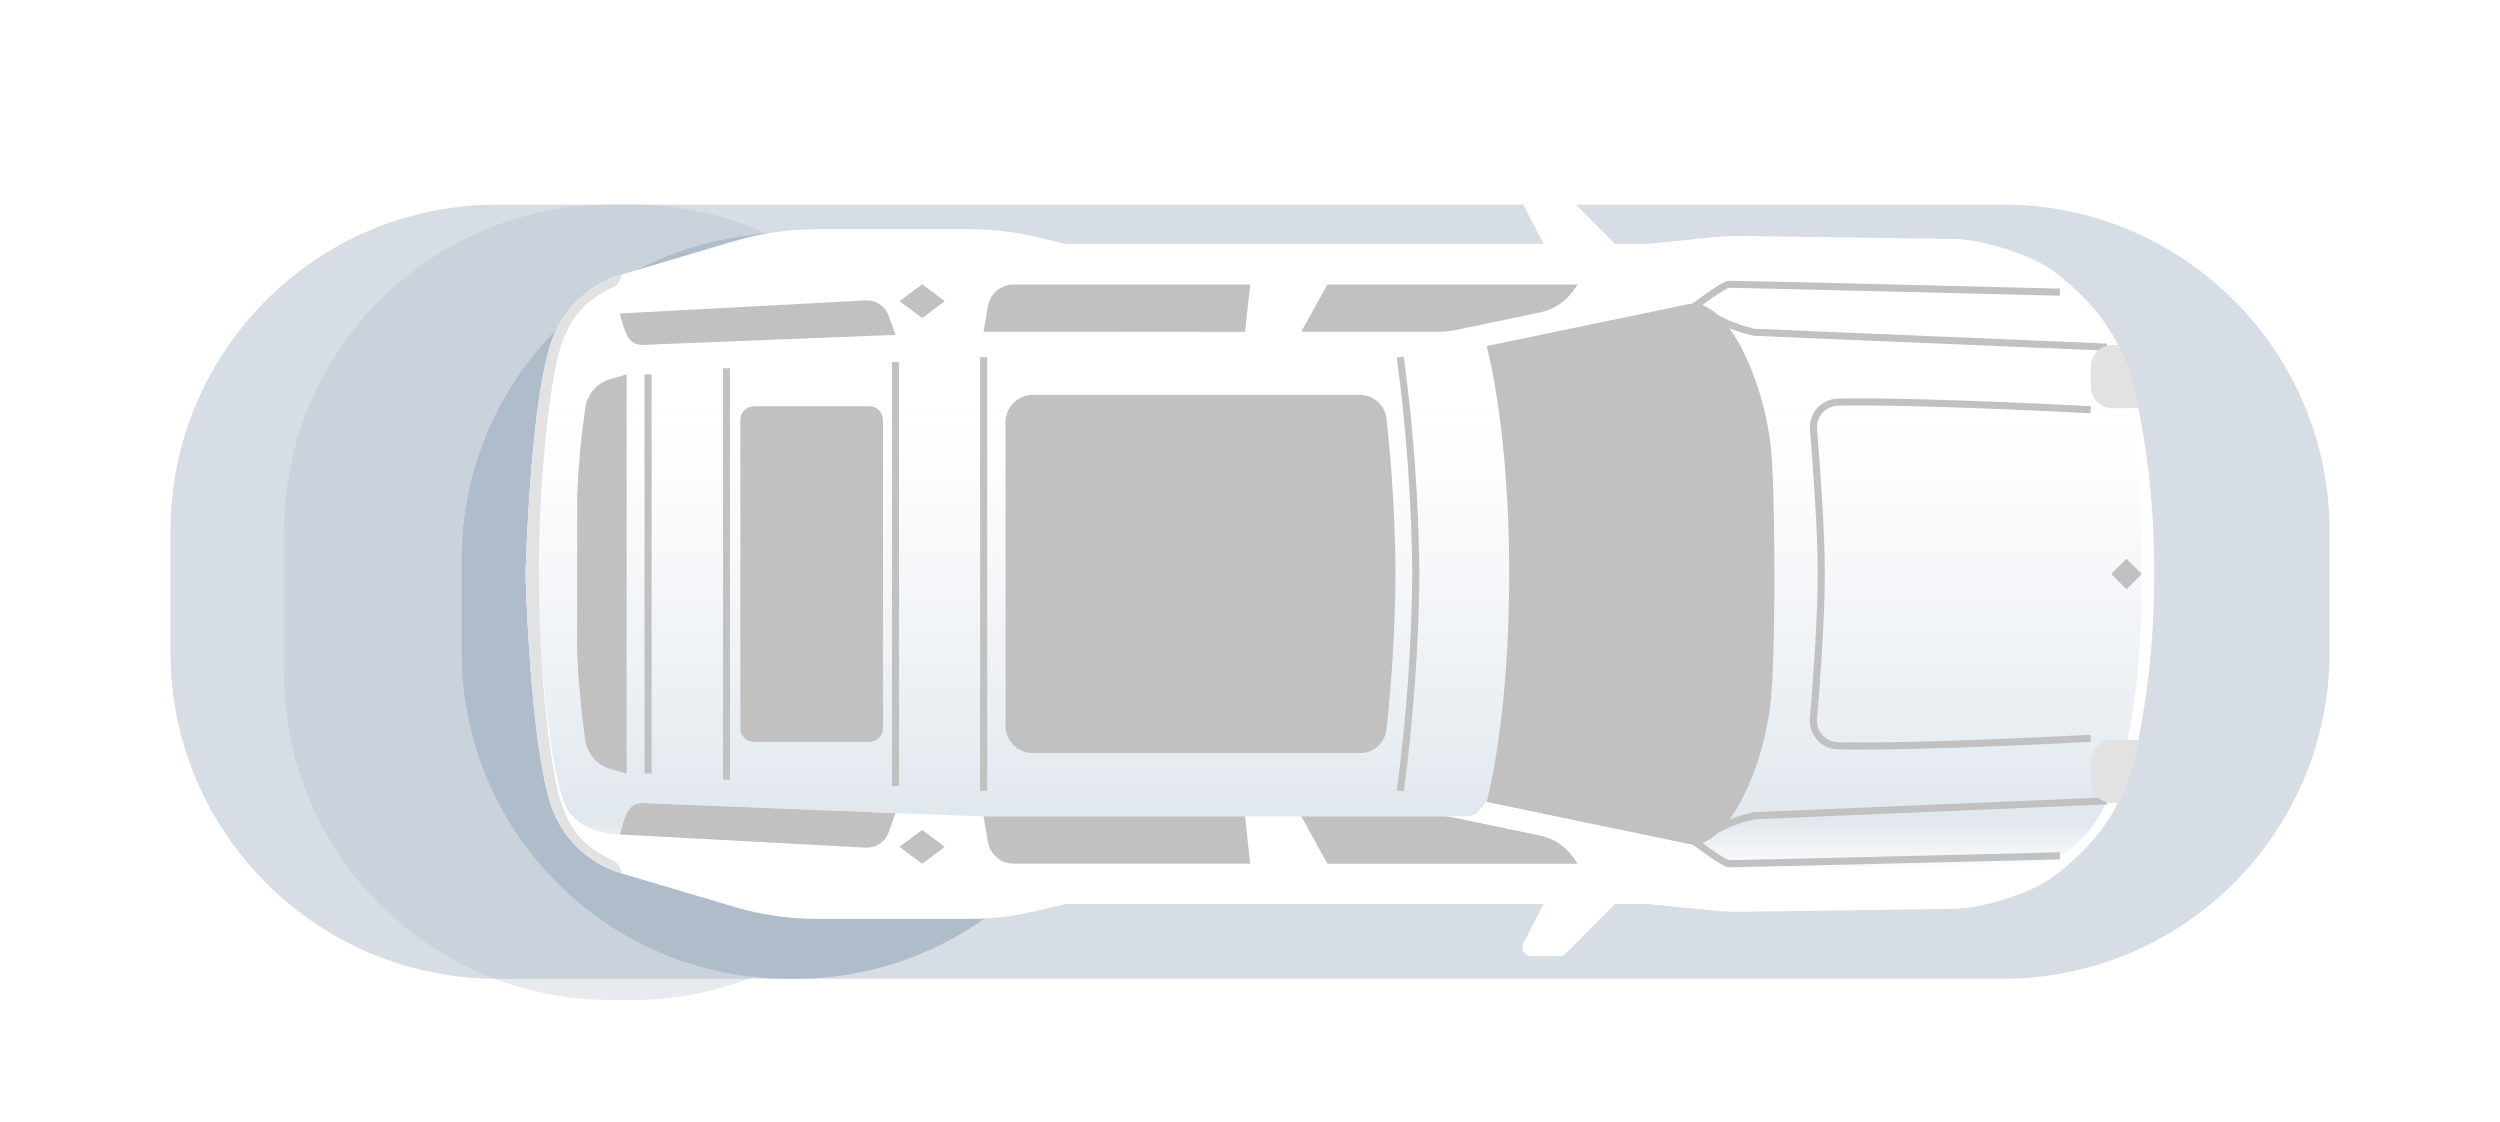
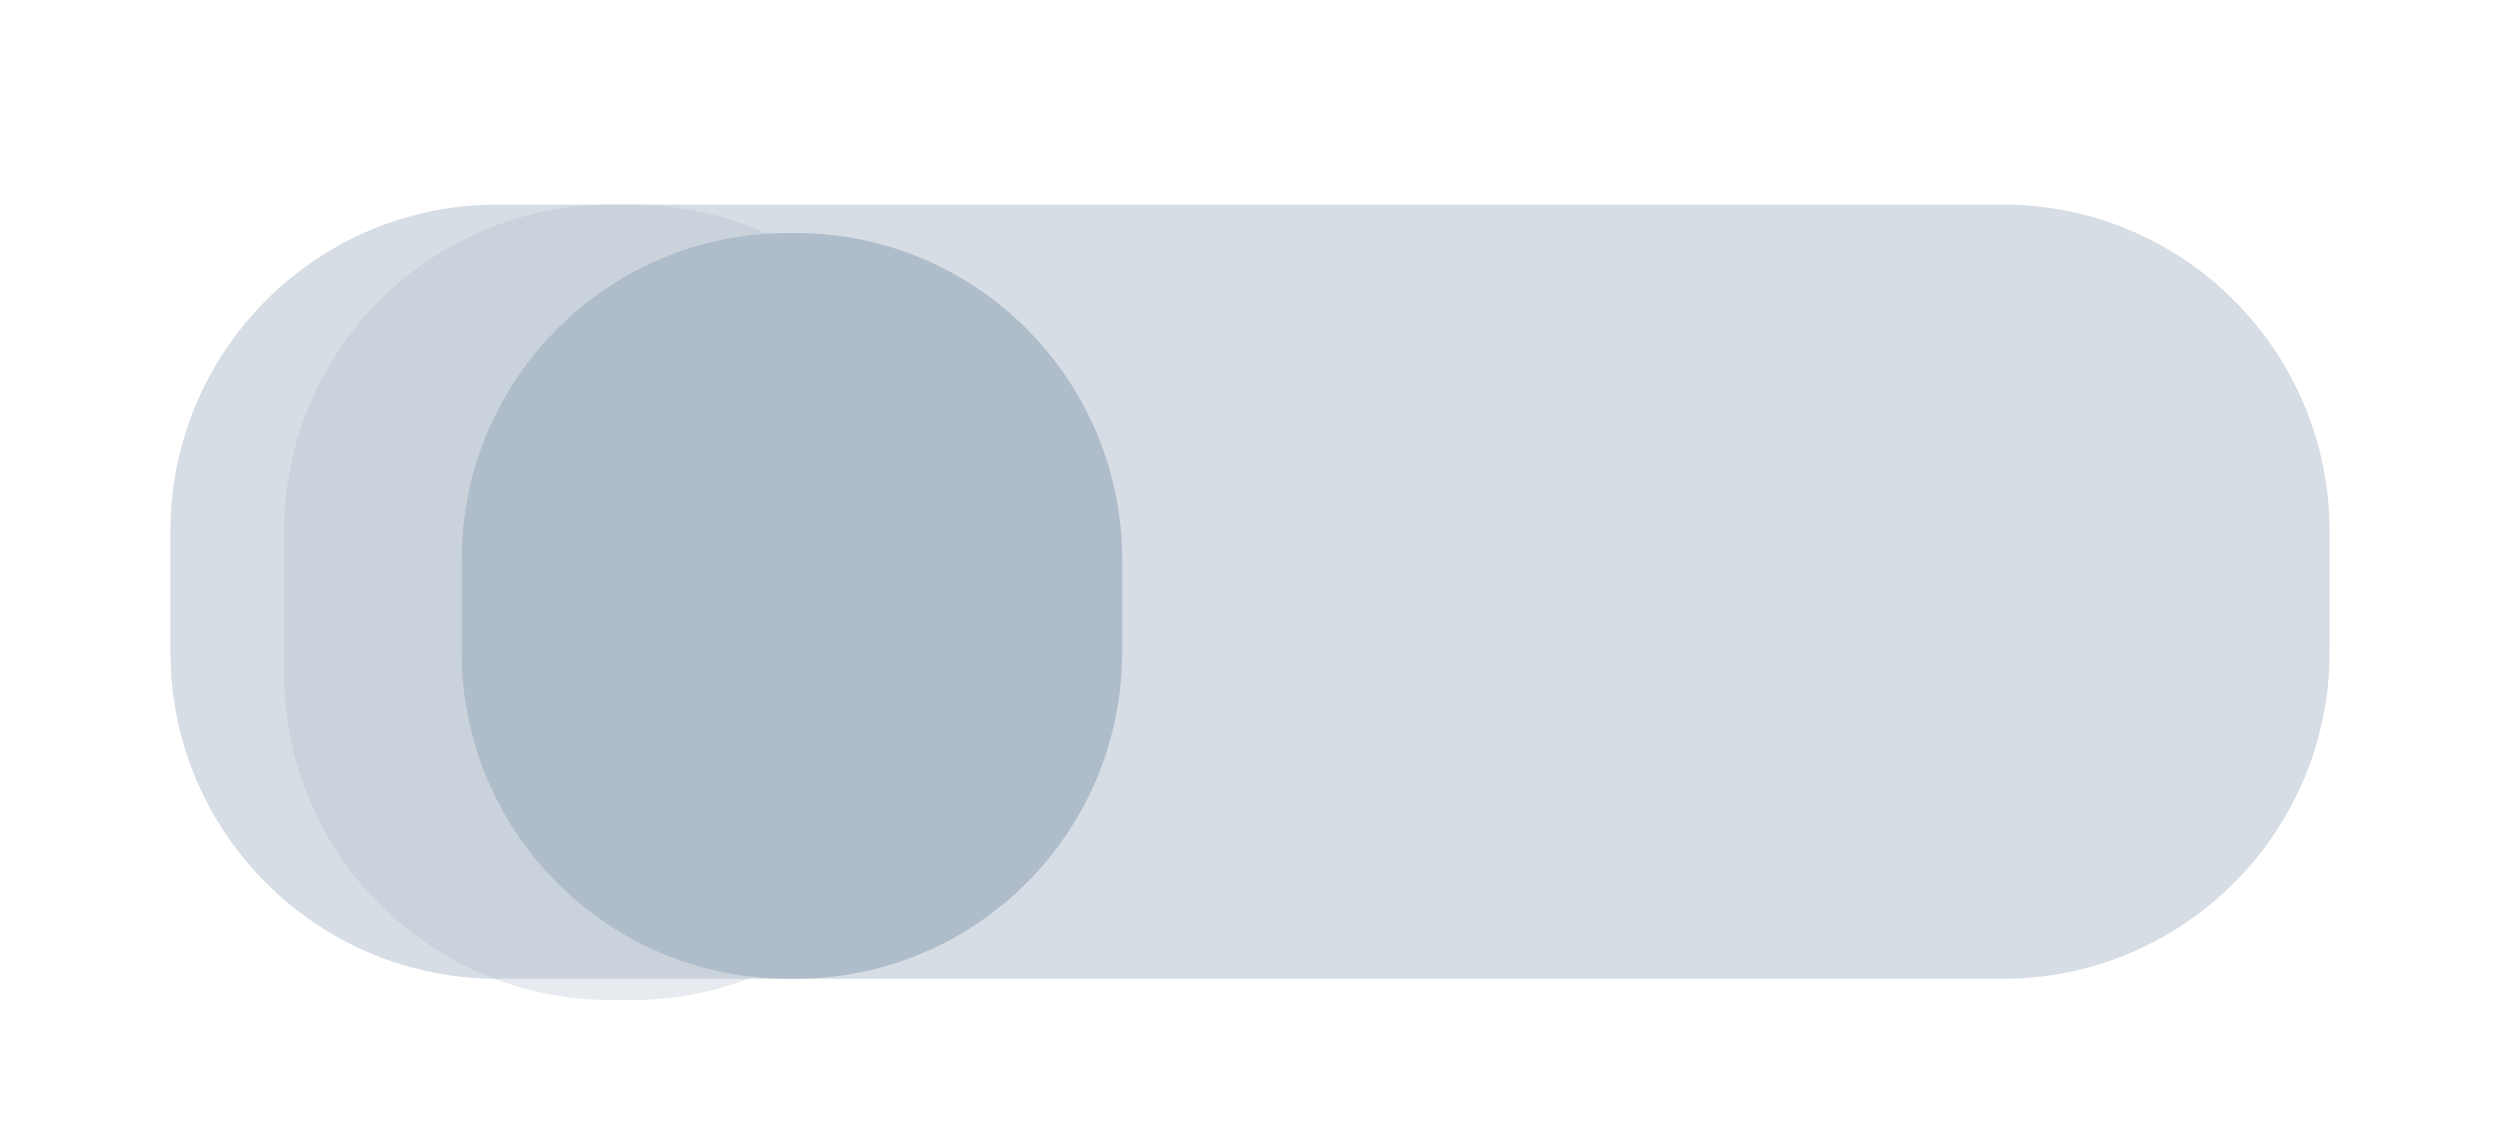
<svg xmlns="http://www.w3.org/2000/svg" width="352" height="158" viewBox="0 0 352 158" fill="none">
  <g clip-path="url(#clip0_13_2)">
    <g opacity="0.3" filter="url(#filter0_f_13_2)">
      <g filter="url(#filter1_d_13_2)">
        <path d="M282 24.807H70C44.595 24.807 24 45.401 24 70.807V87.807C24 113.212 44.595 133.807 70 133.807H282C307.405 133.807 328 113.212 328 87.807V70.807C328 45.401 307.405 24.807 282 24.807Z" fill="#AFBCCA" />
      </g>
    </g>
    <g opacity="0.3" filter="url(#filter2_f_13_2)">
      <g filter="url(#filter3_d_13_2)">
        <path d="M282 24.807H70C44.595 24.807 24 45.401 24 70.807V87.807C24 113.212 44.595 133.807 70 133.807H282C307.405 133.807 328 113.212 328 87.807V70.807C328 45.401 307.405 24.807 282 24.807Z" fill="#AFBCCA" />
      </g>
    </g>
    <g opacity="0.3" filter="url(#filter4_f_13_2)">
      <g filter="url(#filter5_d_13_2)">
        <path d="M89 24.807H86C60.595 24.807 40 45.401 40 70.807V90.807C40 116.212 60.595 136.807 86 136.807H89C114.405 136.807 135 116.212 135 90.807V70.807C135 45.401 114.405 24.807 89 24.807Z" fill="#AFBCCA" />
      </g>
    </g>
    <g filter="url(#filter6_f_13_2)">
      <g filter="url(#filter7_d_13_2)">
        <path d="M112 28.807H111C85.595 28.807 65 49.401 65 74.807V87.807C65 113.212 85.595 133.807 111 133.807H112C137.405 133.807 158 113.212 158 87.807V74.807C158 49.401 137.405 28.807 112 28.807Z" fill="#AFBCCA" />
      </g>
    </g>
    <g clip-path="url(#clip1_13_2)">
      <path d="M303.287 80.822C303.36 72.488 302.523 64.17 300.79 56.017C299.018 47.479 294.75 42.68 289.852 38.721C286.383 35.921 281.086 34.55 278.286 33.995C277.186 33.776 276.069 33.659 274.948 33.644L245.408 33.228C244.079 33.213 242.749 33.267 241.425 33.391L231.916 34.346C231.788 34.353 231.66 34.353 231.532 34.346H150.065L145.828 33.35C142.727 32.626 139.553 32.262 136.368 32.265H115.097C111.096 32.266 107.115 32.843 103.278 33.979L87.484 38.672C85.099 39.382 82.929 40.677 81.171 42.439C79.414 44.201 78.124 46.374 77.42 48.761C74.547 58.131 74 80.822 74 80.822C74 80.822 74.286 92.543 75.51 102.616C75.824 105.425 76.29 108.215 76.906 110.974C77.069 111.651 77.24 112.296 77.42 112.876C78.124 115.263 79.414 117.436 81.171 119.197C82.929 120.959 85.099 122.254 87.484 122.964L103.278 127.658C107.114 128.8 111.095 129.38 115.097 129.38H136.368C139.553 129.38 142.727 129.013 145.828 128.286L150.073 127.29H231.532C231.674 127.282 231.816 127.282 231.957 127.29L241.442 128.213C242.765 128.34 244.095 128.395 245.425 128.376L274.948 127.96C276.069 127.948 277.186 127.833 278.286 127.617C281.086 127.054 286.383 125.69 289.852 122.883C294.75 118.924 299.018 114.133 300.79 105.587C302.522 97.436 303.36 89.122 303.287 80.79V80.822Z" fill="white" />
      <path d="M218.106 35.856L214.49 28.788C214.395 28.6 214.35 28.392 214.359 28.182C214.367 27.972 214.429 27.768 214.539 27.589C214.648 27.41 214.802 27.262 214.985 27.159C215.167 27.056 215.373 27.001 215.583 27H219.575C219.902 27 220.216 27.129 220.448 27.359L228.896 35.856H218.106Z" fill="white" />
      <path d="M218.106 125.764L214.49 132.832C214.395 133.02 214.35 133.228 214.359 133.438C214.367 133.648 214.429 133.852 214.539 134.031C214.648 134.21 214.802 134.358 214.985 134.461C215.167 134.564 215.373 134.619 215.583 134.62H219.575C219.902 134.62 220.216 134.491 220.448 134.261L228.896 125.764H218.106Z" fill="white" />
      <path d="M295.198 46.173C294.246 44.678 293.071 43.337 291.713 42.198C289.962 40.779 287.78 39.996 285.526 39.978L244.102 39.243C242.397 40.522 240.561 41.616 238.626 42.508C238.231 42.677 237.821 42.805 237.401 42.892L209.298 48.728L208.147 47.406C207.957 47.18 207.719 46.999 207.452 46.875C207.184 46.751 206.892 46.687 206.597 46.688H203.095H138.482L126.067 47.136L90.472 48.565C90.017 48.585 89.567 48.469 89.179 48.232C88.79 47.995 88.482 47.648 88.292 47.234C87.844 46.244 87.507 45.206 87.288 44.141C83.329 44.353 81.575 45.61 80.326 47.03C76.661 51.242 75.559 80.822 75.559 80.822C75.559 80.822 76.661 110.394 80.326 114.606C81.558 116.026 83.329 117.291 87.288 117.495C87.507 116.43 87.844 115.393 88.292 114.402C88.483 113.989 88.792 113.642 89.18 113.405C89.568 113.169 90.017 113.052 90.472 113.072L126.084 114.492L138.499 114.941H203.095H206.597C206.891 114.941 207.182 114.877 207.449 114.755C207.717 114.632 207.955 114.453 208.147 114.231L209.298 112.876L237.401 118.712C237.821 118.799 238.231 118.927 238.626 119.095C240.558 119.994 242.393 121.088 244.102 122.36L285.542 121.626C287.797 121.607 289.978 120.824 291.729 119.405C293.089 118.268 294.265 116.927 295.215 115.43C298.741 109.978 301.573 99.873 301.573 80.79C301.573 61.706 298.741 51.626 295.198 46.173Z" fill="url(#paint0_linear_13_2)" />
      <path d="M86.154 121.079C82.073 119.193 79.624 116.426 78.375 110.672C77.692 107.256 77.188 103.807 76.865 100.338C75.541 87.353 75.541 74.267 76.865 61.282C77.189 57.819 77.693 54.375 78.375 50.965C79.648 45.251 82.048 42.451 86.154 40.558C86.534 40.406 86.863 40.147 87.099 39.812C87.335 39.478 87.469 39.081 87.484 38.672C85.099 39.382 82.929 40.677 81.171 42.439C79.414 44.201 78.124 46.374 77.42 48.761C74.547 58.131 74 80.822 74 80.822C74 80.822 74.547 103.505 77.42 112.876C78.124 115.262 79.414 117.436 81.171 119.197C82.929 120.959 85.099 122.254 87.484 122.964C87.469 122.555 87.335 122.159 87.099 121.824C86.863 121.489 86.534 121.23 86.154 121.079Z" fill="#E2E2E2" />
      <path d="M299.411 78.665L297.258 80.818L299.411 82.971L301.564 80.818L299.411 78.665Z" fill="#C1C1C1" />
      <path d="M294.382 57.69C294.382 57.69 270.173 56.384 258.795 56.621C258.311 56.63 257.834 56.739 257.394 56.94C256.954 57.141 256.56 57.431 256.236 57.79C255.913 58.15 255.666 58.572 255.512 59.031C255.358 59.49 255.3 59.975 255.342 60.457C255.758 65.469 256.428 74.537 256.428 80.594V81.043C256.428 87.099 255.758 96.167 255.342 101.179C255.3 101.661 255.358 102.147 255.512 102.605C255.666 103.064 255.913 103.486 256.236 103.846C256.56 104.206 256.954 104.495 257.394 104.696C257.834 104.897 258.311 105.006 258.795 105.015C270.173 105.252 294.358 103.954 294.358 103.954" stroke="#C1C1C1" stroke-miterlimit="10" />
      <path d="M290.032 41.137C290.032 41.137 244.143 39.994 243.417 40.027C242.69 40.06 238.846 42.957 238.846 42.957C241.24 44.838 244.031 46.148 247.008 46.785L296.651 48.875" stroke="#C1C1C1" stroke-miterlimit="10" />
      <path d="M290.032 120.499C290.032 120.499 244.143 121.642 243.417 121.609C242.69 121.577 238.846 118.679 238.846 118.679C241.24 116.798 244.031 115.489 247.008 114.851L296.651 112.761" stroke="#C1C1C1" stroke-miterlimit="10" />
-       <path d="M301.083 57.47H297.435C296.623 57.463 295.847 57.136 295.275 56.56C294.703 55.984 294.382 55.205 294.382 54.393V51.65C294.384 50.874 294.678 50.127 295.206 49.558C295.734 48.99 296.457 48.641 297.231 48.581H298.259C299.669 51.374 300.622 54.375 301.083 57.47Z" fill="#E2E2E2" />
      <path d="M301.083 104.166H297.435C296.623 104.173 295.847 104.5 295.275 105.076C294.703 105.653 294.382 106.432 294.382 107.244V109.986C294.384 110.762 294.678 111.509 295.206 112.078C295.734 112.647 296.457 112.996 297.231 113.055H298.259C299.669 110.262 300.622 107.261 301.083 104.166Z" fill="#E2E2E2" />
      <path d="M138.482 46.696L139.103 43.088C139.256 42.234 139.707 41.462 140.374 40.908C141.042 40.354 141.884 40.054 142.751 40.06H176.029L175.302 46.728L138.482 46.696Z" fill="#C1C1C1" />
      <path d="M183.212 46.696H203.095C203.619 46.694 204.141 46.64 204.654 46.532L216.84 43.986C218.754 43.593 220.443 42.48 221.558 40.876L222.121 40.06H186.901L183.212 46.696Z" fill="#C1C1C1" />
      <path d="M126.084 47.145L90.472 48.565C90.017 48.585 89.567 48.469 89.179 48.232C88.79 47.995 88.482 47.648 88.292 47.234C87.844 46.244 87.507 45.206 87.288 44.141L121.872 42.296C122.58 42.257 123.281 42.449 123.87 42.844C124.459 43.238 124.904 43.814 125.137 44.484L126.084 47.145Z" fill="#C1C1C1" />
      <path d="M249.367 63.363C248.363 53.005 242.878 41.864 237.883 42.794L209.315 48.728C209.315 48.728 212.498 59.976 212.498 80.822C212.498 101.669 209.315 112.908 209.315 112.908L237.883 118.842C242.878 119.773 248.363 108.639 249.367 98.273C249.841 93.425 249.841 80.822 249.841 80.822C249.841 80.822 249.841 68.212 249.367 63.363Z" fill="#C1C1C1" />
      <path d="M138.482 114.941L139.103 118.548C139.249 119.405 139.694 120.183 140.359 120.743C141.024 121.303 141.865 121.61 142.735 121.609H176.029L175.302 114.941H138.482Z" fill="#C1C1C1" />
      <path d="M183.212 114.941H203.095C203.619 114.942 204.141 114.997 204.654 115.104L216.84 117.651C218.763 118.052 220.456 119.181 221.566 120.801L222.13 121.617H186.901L183.212 114.941Z" fill="#C1C1C1" />
      <path d="M126.084 114.492L90.472 113.072C90.017 113.052 89.568 113.169 89.18 113.405C88.792 113.642 88.483 113.989 88.292 114.402C87.844 115.393 87.507 116.43 87.288 117.496L121.872 119.348C122.581 119.387 123.283 119.194 123.872 118.798C124.461 118.401 124.905 117.824 125.137 117.153L126.084 114.492Z" fill="#C1C1C1" />
      <path d="M85.942 53.372C85.011 53.641 84.179 54.176 83.548 54.911C82.917 55.647 82.515 56.55 82.391 57.511C81.798 61.618 81.422 65.754 81.264 69.901V91.735C81.423 95.885 81.799 100.023 82.391 104.134C82.516 105.093 82.918 105.996 83.549 106.729C84.18 107.463 85.011 107.997 85.942 108.264L88.227 108.925V52.711L85.942 53.372Z" fill="#C1C1C1" />
      <path d="M195.227 59.029C195.149 58.111 194.735 57.254 194.065 56.621C193.395 55.989 192.515 55.626 191.594 55.601H145.428C144.922 55.601 144.42 55.701 143.952 55.895C143.484 56.089 143.059 56.373 142.701 56.732C142.343 57.091 142.06 57.516 141.867 57.985C141.674 58.453 141.575 58.955 141.576 59.462V102.183C141.576 103.205 141.982 104.185 142.704 104.907C143.427 105.63 144.407 106.036 145.428 106.036H191.594C192.515 106.011 193.395 105.647 194.065 105.015C194.735 104.383 195.149 103.525 195.227 102.607C196.022 95.372 196.442 88.101 196.484 80.822C196.442 73.541 196.022 66.267 195.227 59.029Z" fill="#C1C1C1" />
      <path d="M122.411 57.2H106.159C105.651 57.2 105.163 57.403 104.803 57.762C104.443 58.122 104.241 58.61 104.241 59.119V102.542C104.244 103.049 104.447 103.535 104.806 103.893C105.166 104.251 105.652 104.452 106.159 104.452H122.411C122.918 104.452 123.405 104.251 123.764 103.893C124.124 103.535 124.327 103.049 124.329 102.542V59.111C124.327 58.603 124.124 58.117 123.764 57.76C123.405 57.401 122.918 57.2 122.411 57.2Z" fill="#C1C1C1" />
      <path d="M129.838 121.617L126.647 119.234L129.838 116.859L133.03 119.234L129.838 121.617Z" fill="#C1C1C1" />
      <path d="M129.838 40.027L126.647 42.402L129.838 44.778L133.03 42.402L129.838 40.027Z" fill="#C1C1C1" />
      <path d="M126.084 50.965V110.672" stroke="#C1C1C1" stroke-miterlimit="10" />
      <path d="M138.499 50.287V111.349" stroke="#C1C1C1" stroke-miterlimit="10" />
      <path d="M102.291 51.854V109.79" stroke="#C1C1C1" stroke-width="0.97" stroke-miterlimit="10" />
      <path d="M91.247 52.711V108.925" stroke="#C1C1C1" stroke-miterlimit="10" />
      <path d="M197.161 111.349C198.521 101.229 199.252 91.033 199.349 80.822C199.252 70.608 198.522 60.41 197.161 50.287" stroke="#C1C1C1" stroke-miterlimit="10" />
    </g>
  </g>
  <defs>
    <filter id="filter0_f_13_2" x="0" y="0.807" width="352" height="157" filterUnits="userSpaceOnUse" color-interpolation-filters="sRGB">
      <feFlood flood-opacity="0" result="BackgroundImageFix" />
      <feBlend mode="normal" in="SourceGraphic" in2="BackgroundImageFix" result="shape" />
      <feGaussianBlur stdDeviation="12" result="effect1_foregroundBlur_13_2" />
    </filter>
    <filter id="filter1_d_13_2" x="20" y="24.807" width="312" height="117" filterUnits="userSpaceOnUse" color-interpolation-filters="sRGB">
      <feFlood flood-opacity="0" result="BackgroundImageFix" />
      <feColorMatrix in="SourceAlpha" type="matrix" values="0 0 0 0 0 0 0 0 0 0 0 0 0 0 0 0 0 0 127 0" result="hardAlpha" />
      <feOffset dy="4" />
      <feGaussianBlur stdDeviation="2" />
      <feComposite in2="hardAlpha" operator="out" />
      <feColorMatrix type="matrix" values="0 0 0 0 0 0 0 0 0 0 0 0 0 0 0 0 0 0 0.25 0" />
      <feBlend mode="normal" in2="BackgroundImageFix" result="effect1_dropShadow_13_2" />
      <feBlend mode="normal" in="SourceGraphic" in2="effect1_dropShadow_13_2" result="shape" />
    </filter>
    <filter id="filter2_f_13_2" x="0" y="0.807" width="352" height="157" filterUnits="userSpaceOnUse" color-interpolation-filters="sRGB">
      <feFlood flood-opacity="0" result="BackgroundImageFix" />
      <feBlend mode="normal" in="SourceGraphic" in2="BackgroundImageFix" result="shape" />
      <feGaussianBlur stdDeviation="12" result="effect1_foregroundBlur_13_2" />
    </filter>
    <filter id="filter3_d_13_2" x="20" y="24.807" width="312" height="117" filterUnits="userSpaceOnUse" color-interpolation-filters="sRGB">
      <feFlood flood-opacity="0" result="BackgroundImageFix" />
      <feColorMatrix in="SourceAlpha" type="matrix" values="0 0 0 0 0 0 0 0 0 0 0 0 0 0 0 0 0 0 127 0" result="hardAlpha" />
      <feOffset dy="4" />
      <feGaussianBlur stdDeviation="2" />
      <feComposite in2="hardAlpha" operator="out" />
      <feColorMatrix type="matrix" values="0 0 0 0 0 0 0 0 0 0 0 0 0 0 0 0 0 0 0.25 0" />
      <feBlend mode="normal" in2="BackgroundImageFix" result="effect1_dropShadow_13_2" />
      <feBlend mode="normal" in="SourceGraphic" in2="effect1_dropShadow_13_2" result="shape" />
    </filter>
    <filter id="filter4_f_13_2" x="21" y="5.807" width="133" height="150" filterUnits="userSpaceOnUse" color-interpolation-filters="sRGB">
      <feFlood flood-opacity="0" result="BackgroundImageFix" />
      <feBlend mode="normal" in="SourceGraphic" in2="BackgroundImageFix" result="shape" />
      <feGaussianBlur stdDeviation="9.5" result="effect1_foregroundBlur_13_2" />
    </filter>
    <filter id="filter5_d_13_2" x="36" y="24.807" width="103" height="120" filterUnits="userSpaceOnUse" color-interpolation-filters="sRGB">
      <feFlood flood-opacity="0" result="BackgroundImageFix" />
      <feColorMatrix in="SourceAlpha" type="matrix" values="0 0 0 0 0 0 0 0 0 0 0 0 0 0 0 0 0 0 127 0" result="hardAlpha" />
      <feOffset dy="4" />
      <feGaussianBlur stdDeviation="2" />
      <feComposite in2="hardAlpha" operator="out" />
      <feColorMatrix type="matrix" values="0 0 0 0 0 0 0 0 0 0 0 0 0 0 0 0 0 0 0.25 0" />
      <feBlend mode="normal" in2="BackgroundImageFix" result="effect1_dropShadow_13_2" />
      <feBlend mode="normal" in="SourceGraphic" in2="effect1_dropShadow_13_2" result="shape" />
    </filter>
    <filter id="filter6_f_13_2" x="46" y="9.807" width="131" height="143" filterUnits="userSpaceOnUse" color-interpolation-filters="sRGB">
      <feFlood flood-opacity="0" result="BackgroundImageFix" />
      <feBlend mode="normal" in="SourceGraphic" in2="BackgroundImageFix" result="shape" />
      <feGaussianBlur stdDeviation="9.5" result="effect1_foregroundBlur_13_2" />
    </filter>
    <filter id="filter7_d_13_2" x="61" y="28.807" width="101" height="113" filterUnits="userSpaceOnUse" color-interpolation-filters="sRGB">
      <feFlood flood-opacity="0" result="BackgroundImageFix" />
      <feColorMatrix in="SourceAlpha" type="matrix" values="0 0 0 0 0 0 0 0 0 0 0 0 0 0 0 0 0 0 127 0" result="hardAlpha" />
      <feOffset dy="4" />
      <feGaussianBlur stdDeviation="2" />
      <feComposite in2="hardAlpha" operator="out" />
      <feColorMatrix type="matrix" values="0 0 0 0 0 0 0 0 0 0 0 0 0 0 0 0 0 0 0.25 0" />
      <feBlend mode="normal" in2="BackgroundImageFix" result="effect1_dropShadow_13_2" />
      <feBlend mode="normal" in="SourceGraphic" in2="effect1_dropShadow_13_2" result="shape" />
    </filter>
    <linearGradient id="paint0_linear_13_2" x1="188.566" y1="135.208" x2="188.566" y2="56.531" gradientUnits="userSpaceOnUse">
      <stop offset="0.14" stop-color="#ECF0F4" stop-opacity="0" />
      <stop offset="0.25" stop-color="#E0E7ED" />
      <stop offset="1" stop-color="#ECF0F4" stop-opacity="0" />
    </linearGradient>
    <clipPath id="clip0_13_2">
      <rect width="352" height="158" fill="white" />
    </clipPath>
    <clipPath id="clip1_13_2">
-       <rect width="241" height="107.62" fill="white" transform="translate(74 27)" />
-     </clipPath>
+       </clipPath>
  </defs>
</svg>